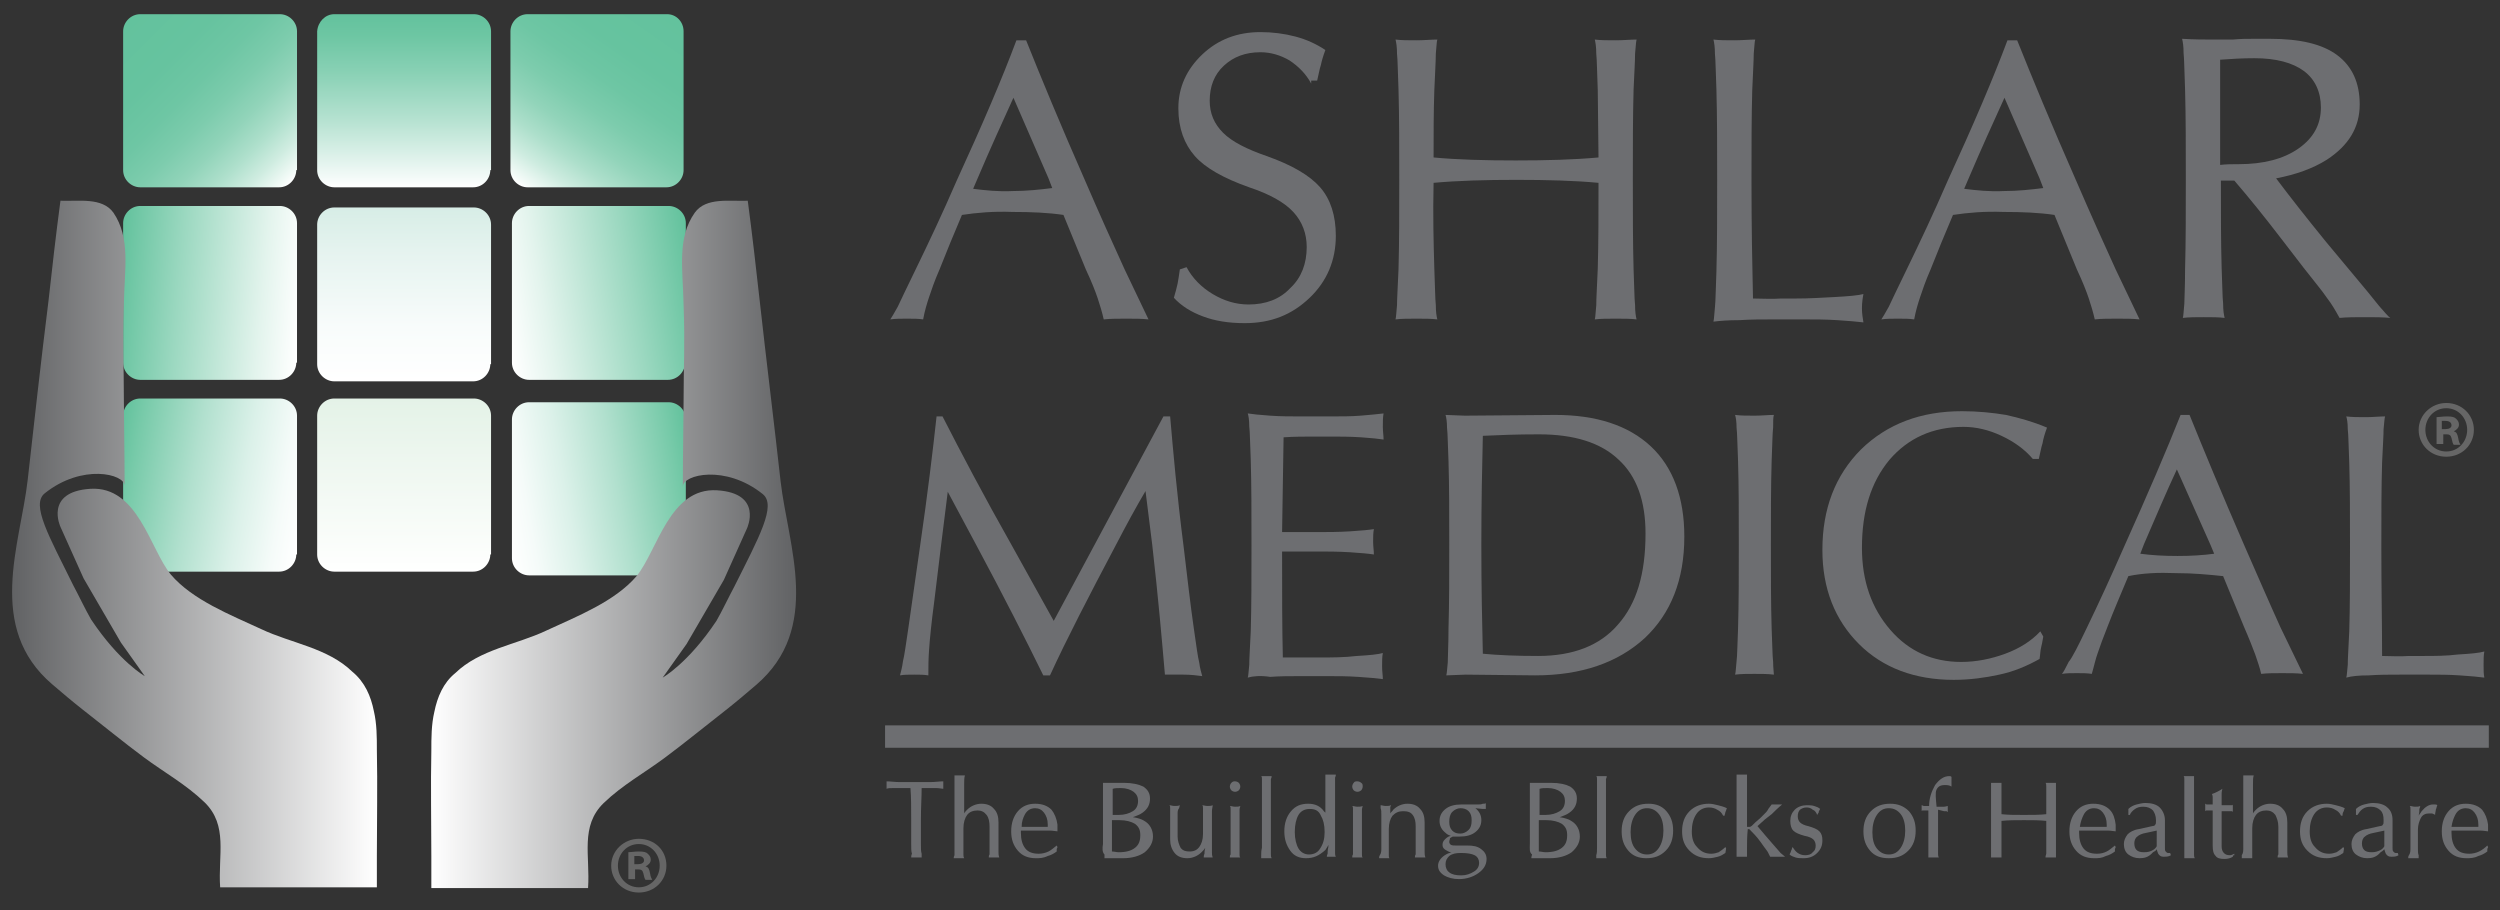
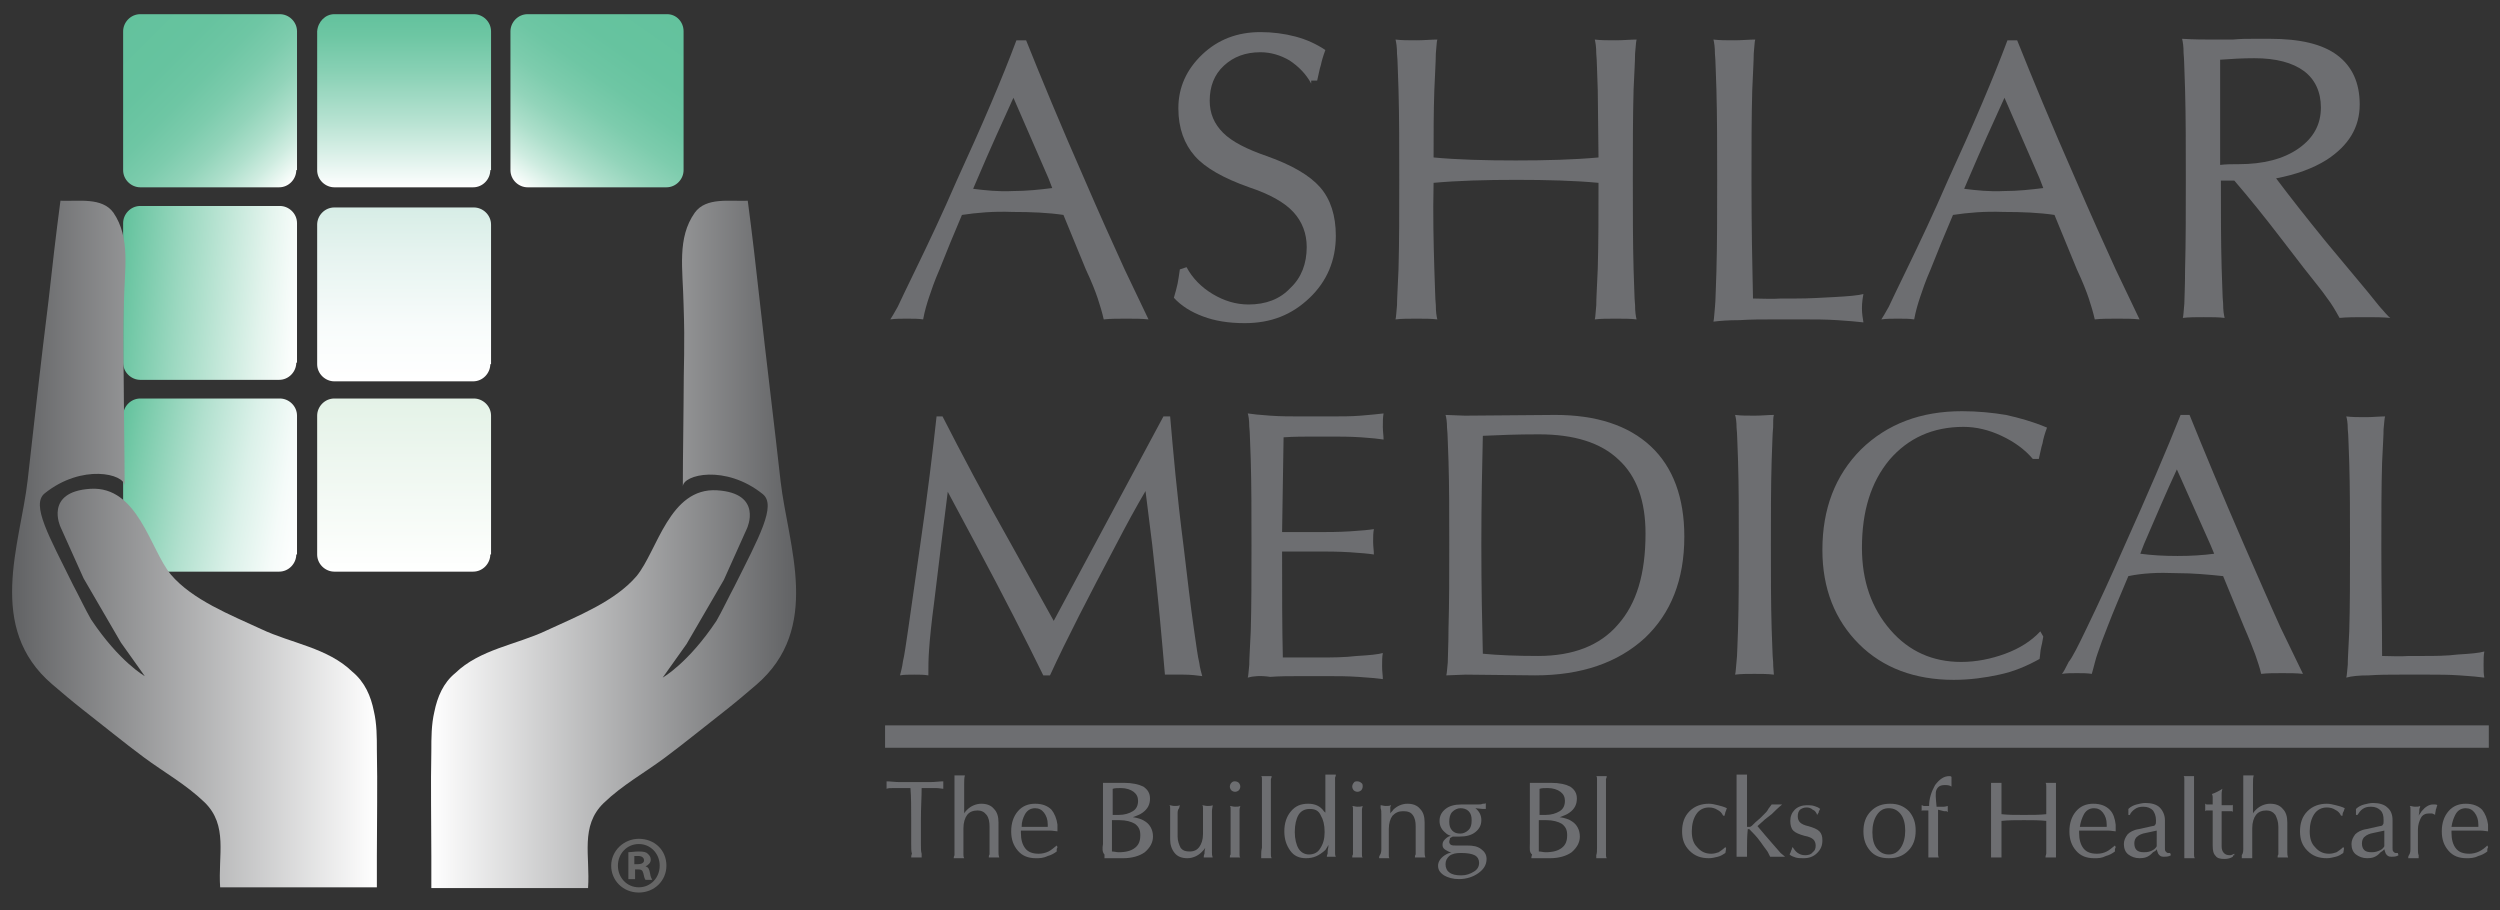
<svg xmlns="http://www.w3.org/2000/svg" version="1.1" x="0px" y="0px" viewBox="-1.6 -1.9 335 122">
  <rect x="-1.6" y="-1.9" width="335" height="122" fill="#333333" stroke="none" />
  <linearGradient id="SVGID_1_" gradientUnits="userSpaceOnUse" x1="37.428" y1="22.529" x2="15.563" y2="0.664">
    <stop offset="0" style="stop-color:#FFFFFF" />
    <stop offset="2.344465e-02" style="stop-color:#F4FBF8" />
    <stop offset="0.12" style="stop-color:#CEECE0" />
    <stop offset="0.224" style="stop-color:#ADDFCB" />
    <stop offset="0.334" style="stop-color:#92D4BA" />
    <stop offset="0.454" style="stop-color:#7DCCAD" />
    <stop offset="0.589" style="stop-color:#6EC6A4" />
    <stop offset="0.748" style="stop-color:#66C39F" />
    <stop offset="1" style="stop-color:#63C29D" />
  </linearGradient>
  <path fill="url(#SVGID_1_)" d="M38.1,20.9c0,1.2-1,2.3-2.3,2.3H17.2c-1.2,0-2.3-1-2.3-2.3V2.3c0-1.2,1-2.3,2.3-2.3h18.7  c1.2,0,2.3,1,2.3,2.3V20.9z" />
  <linearGradient id="SVGID_2_" gradientUnits="userSpaceOnUse" x1="52.553" y1="23.19" x2="52.553" y2="2.486900e-14">
    <stop offset="0" style="stop-color:#FFFFFF" />
    <stop offset="5.783319e-02" style="stop-color:#F3FAF8" />
    <stop offset="0.385" style="stop-color:#B6E2D1" />
    <stop offset="0.662" style="stop-color:#89D1B5" />
    <stop offset="0.876" style="stop-color:#6DC6A3" />
    <stop offset="1" style="stop-color:#63C29D" />
  </linearGradient>
  <path fill="url(#SVGID_2_)" d="M64.1,20.9c0,1.2-1,2.3-2.3,2.3H43.2c-1.2,0-2.3-1-2.3-2.3V2.3C41,1,42,0,43.2,0h18.7  c1.2,0,2.3,1,2.3,2.3V20.9z" />
  <linearGradient id="SVGID_3_" gradientUnits="userSpaceOnUse" x1="69.677" y1="24.097" x2="87.184" y2="-0.905">
    <stop offset="0" style="stop-color:#FFFFFF" />
    <stop offset="2.344465e-02" style="stop-color:#F4FBF8" />
    <stop offset="0.12" style="stop-color:#CEECE0" />
    <stop offset="0.224" style="stop-color:#ADDFCB" />
    <stop offset="0.334" style="stop-color:#92D4BA" />
    <stop offset="0.454" style="stop-color:#7DCCAD" />
    <stop offset="0.589" style="stop-color:#6EC6A4" />
    <stop offset="0.748" style="stop-color:#66C39F" />
    <stop offset="1" style="stop-color:#63C29D" />
  </linearGradient>
  <path fill="url(#SVGID_3_)" d="M90,20.9c0,1.2-1,2.3-2.3,2.3H69.1c-1.2,0-2.3-1-2.3-2.3V2.3c0-1.2,1-2.3,2.3-2.3h18.7  C89,0,90,1,90,2.3V20.9z" />
  <linearGradient id="SVGID_4_" gradientUnits="userSpaceOnUse" x1="38.82" y1="38.427" x2="14.168" y2="36.27">
    <stop offset="0" style="stop-color:#FFFFFF" />
    <stop offset="0.212" style="stop-color:#E3F4ED" />
    <stop offset="0.668" style="stop-color:#9BD8C0" />
    <stop offset="1" style="stop-color:#63C29D" />
  </linearGradient>
  <path fill="url(#SVGID_4_)" d="M38.1,46.7c0,1.2-1,2.3-2.3,2.3H17.2c-1.2,0-2.3-1-2.3-2.3V28c0-1.2,1-2.3,2.3-2.3h18.7  c1.2,0,2.3,1,2.3,2.3V46.7z" />
  <linearGradient id="SVGID_5_" gradientUnits="userSpaceOnUse" x1="52.553" y1="49.113" x2="52.553" y2="25.924">
    <stop offset="0" style="stop-color:#FFFFFF" />
    <stop offset="0.307" style="stop-color:#F8FCFB" />
    <stop offset="0.753" style="stop-color:#E5F3EF" />
    <stop offset="1" style="stop-color:#D7EDE6" />
  </linearGradient>
  <path fill="url(#SVGID_5_)" d="M64.1,46.9c0,1.2-1,2.3-2.3,2.3H43.2c-1.2,0-2.3-1-2.3-2.3V28.2c0-1.2,1-2.3,2.3-2.3h18.7  c1.2,0,2.3,1,2.3,2.3V46.9z" />
  <linearGradient id="SVGID_6_" gradientUnits="userSpaceOnUse" x1="65.733" y1="39.619" x2="91.485" y2="35.078">
    <stop offset="0" style="stop-color:#FFFFFF" />
    <stop offset="0.212" style="stop-color:#E3F4ED" />
    <stop offset="0.668" style="stop-color:#9BD8C0" />
    <stop offset="1" style="stop-color:#63C29D" />
  </linearGradient>
-   <path fill="url(#SVGID_6_)" d="M90.2,46.7c0,1.2-1,2.3-2.3,2.3H69.3c-1.2,0-2.3-1-2.3-2.3V28c0-1.2,1-2.3,2.3-2.3h18.7  c1.2,0,2.3,1,2.3,2.3V46.7z" />
  <linearGradient id="SVGID_7_" gradientUnits="userSpaceOnUse" x1="39.371" y1="65.373" x2="13.618" y2="60.832">
    <stop offset="0" style="stop-color:#FFFFFF" />
    <stop offset="0.123" style="stop-color:#F5FBF9" />
    <stop offset="0.329" style="stop-color:#DBF1E9" />
    <stop offset="0.594" style="stop-color:#B1E0CE" />
    <stop offset="0.903" style="stop-color:#77CAA9" />
    <stop offset="1" style="stop-color:#63C29D" />
  </linearGradient>
  <path fill="url(#SVGID_7_)" d="M38.1,72.4c0,1.2-1,2.3-2.3,2.3H17.2c-1.2,0-2.3-1-2.3-2.3V53.8c0-1.2,1-2.3,2.3-2.3h18.7  c1.2,0,2.3,1,2.3,2.3V72.4z" />
  <linearGradient id="SVGID_8_" gradientUnits="userSpaceOnUse" x1="52.553" y1="74.699" x2="52.553" y2="51.509">
    <stop offset="0" style="stop-color:#FFFFFF" />
    <stop offset="9.886360e-02" style="stop-color:#FCFEFC" />
    <stop offset="1" style="stop-color:#E4F2E7" />
  </linearGradient>
  <path fill="url(#SVGID_8_)" d="M64.1,72.4c0,1.2-1,2.3-2.3,2.3H43.2c-1.2,0-2.3-1-2.3-2.3V53.8c0-1.2,1-2.3,2.3-2.3h18.7  c1.2,0,2.3,1,2.3,2.3V72.4z" />
  <linearGradient id="SVGID_9_" gradientUnits="userSpaceOnUse" x1="65.733" y1="65.856" x2="91.486" y2="61.315">
    <stop offset="0" style="stop-color:#FFFFFF" />
    <stop offset="0.123" style="stop-color:#F5FBF9" />
    <stop offset="0.329" style="stop-color:#DBF1E9" />
    <stop offset="0.594" style="stop-color:#B1E0CE" />
    <stop offset="0.903" style="stop-color:#77CAA9" />
    <stop offset="1" style="stop-color:#63C29D" />
  </linearGradient>
-   <path fill="url(#SVGID_9_)" d="M90.2,72.9c0,1.2-1,2.3-2.3,2.3H69.3c-1.2,0-2.3-1-2.3-2.3V54.3c0-1.2,1-2.3,2.3-2.3h18.7  c1.2,0,2.3,1,2.3,2.3V72.9z" />
  <linearGradient id="SVGID_10_" gradientUnits="userSpaceOnUse" x1="56.1" y1="71.12" x2="105.031" y2="71.12">
    <stop offset="0" style="stop-color:#FFFFFF" />
    <stop offset="1" style="stop-color:#616264" />
  </linearGradient>
  <path fill="url(#SVGID_10_)" d="M56.6,93.5c-0.4,1.7-0.4,3.5-0.4,5.2c-0.1,4.7,0,9.5,0,14.2c0,1.4,0,2.8,0,4.2l21,0  c0.3-4.3-1.1-8.3,2.1-11.4c2.5-2.4,5.4-4,8.1-6c2.7-2,5.5-4.3,8.2-6.4c1.4-1.1,2.7-2.2,4.1-3.4c8.9-7.6,4.3-18.7,3.3-27.3  c-0.9-8.1-1.9-16.1-2.8-24.2c-0.5-4.5-1-8.9-1.6-13.4c-2.4,0.1-5.6-0.5-7.1,1.6c-2.4,3.4-1.6,7.5-1.5,12.3c0.2,5.8,0,7.7,0,13.1  c0,2.4-0.1,6.8-0.1,11.3c0-1.6,5.7-3,10.7,1c1.9,1.5-0.5,5.8-3.8,12.4c-0.7,1.3-1.7,3.4-2.4,4.6c-3.8,5.7-7.2,7.6-7.2,7.6l3.2-4.5  l5-8.6l3.1-6.9c0,0,2.2-4.7-4-5.1c-6.4-0.4-8,8.1-10.8,11.5c-2.9,3.4-8,5.4-12.1,7.3c-4,1.9-8.9,2.5-12.2,5.7  C57.8,89.6,57,91.5,56.6,93.5z" />
  <linearGradient id="SVGID_11_" gradientUnits="userSpaceOnUse" x1="271.803" y1="70.983" x2="320.734" y2="70.983" gradientTransform="matrix(-1 0 0 1 320.733 0)">
    <stop offset="0" style="stop-color:#FFFFFF" />
    <stop offset="1" style="stop-color:#616264" />
  </linearGradient>
  <path fill="url(#SVGID_11_)" d="M48.5,93.4c0.4,1.7,0.4,3.5,0.4,5.2c0.1,4.7,0,9.5,0,14.2c0,1.4,0,2.8,0,4.2l-21,0  c-0.3-4.3,1.1-8.3-2.1-11.4c-2.5-2.4-5.4-4-8.1-6c-2.7-2-5.5-4.3-8.2-6.4c-1.4-1.1-2.7-2.2-4.1-3.4c-8.9-7.6-4.3-18.7-3.3-27.3  C3,54.5,3.9,46.4,4.9,38.4c0.5-4.5,1-8.9,1.6-13.4c2.4,0.1,5.6-0.5,7.1,1.6C15.9,30,15.1,34,15,38.8c-0.2,5.8,0,7.7,0,13.1  c0,2.4,0.1,6.8,0.1,11.3c0-1.6-5.7-3-10.7,1C2.5,65.7,5,70,8.2,76.5c0.7,1.3,1.7,3.4,2.4,4.6c3.8,5.7,7.2,7.6,7.2,7.6l-3.2-4.5  l-5-8.6l-3.1-6.9c0,0-2.2-4.7,4-5.1c6.4-0.4,8,8.1,10.8,11.5c2.9,3.4,8,5.4,12.1,7.3c4,1.9,8.9,2.5,12.2,5.7  C47.3,89.5,48.1,91.4,48.5,93.4z" />
  <path fill="#6D6E71" d="M121.1,34.2c1.7-3.5,3.6-7.5,5.5-11.9c3.4-7.4,6.1-13.7,8-18.8h0.6h0.7c2,5,4.6,11.3,7.9,18.8  c1.9,4.4,3.7,8.4,5.3,11.9l3.2,6.7c-0.9-0.1-1.9-0.1-3-0.1c-1.1,0-2.1,0-3,0.1c-0.2-0.9-0.5-1.9-0.8-2.8c-0.3-0.9-0.8-2.2-1.6-3.9  l-3-7.3c-2-0.3-4.3-0.4-6.8-0.4c-2.6-0.1-4.8,0.1-6.8,0.4c-1.1,2.6-2.1,5-3,7.3c-0.7,1.6-1.1,2.8-1.4,3.7c-0.3,0.9-0.6,1.9-0.8,3  c-0.6-0.1-1.4-0.1-2.2-0.1c-0.8,0-1.5,0-2.2,0.1c0.2-0.3,0.5-0.8,1-1.7C119.1,38.3,119.9,36.7,121.1,34.2z M129.4,22l-0.6,1.4  c1.6,0.2,3.4,0.4,5.3,0.3c1.9,0,3.7-0.2,5.3-0.4l-0.5-1.3l-4.7-10.8h0C132.7,14.5,131.1,18,129.4,22z" />
  <path fill="#6D6E71" d="M174.1,9.3c-0.7-1.3-1.7-2.3-2.9-3.1c-1.2-0.7-2.5-1.1-3.9-1.1c-2,0-3.6,0.6-4.9,1.8  c-1.3,1.2-1.9,2.8-1.9,4.7c0,1.7,0.6,3.1,1.8,4.3c1.2,1.2,3.2,2.2,5.8,3.1c3.4,1.2,5.8,2.6,7.2,4.2c1.4,1.6,2.1,3.8,2.1,6.5  c0,3.3-1.2,6.1-3.5,8.3c-2.4,2.3-5.2,3.4-8.7,3.4c-2.2,0-4-0.3-5.6-0.9c-1.6-0.6-2.9-1.4-3.9-2.5c0.2-0.7,0.4-1.4,0.5-1.9  c0.1-0.5,0.2-1.2,0.3-1.9l0.9-0.3c0.8,1.5,2,2.7,3.5,3.6c1.5,0.9,3.1,1.4,4.8,1.4c2.3,0,4.2-0.7,5.6-2.2c1.5-1.4,2.2-3.3,2.2-5.5  c0-1.8-0.6-3.4-1.8-4.7c-1.2-1.3-3.2-2.4-5.9-3.3c-3.4-1.2-5.9-2.6-7.3-4.2c-1.4-1.6-2.2-3.7-2.2-6.4c0-2.8,1.1-5.2,3.2-7.2  c2.1-2,4.7-3,7.8-3c1.6,0,3.2,0.2,4.7,0.6c1.5,0.4,2.8,1,4,1.8c-0.3,0.8-0.5,1.5-0.6,2c-0.2,0.6-0.3,1.3-0.5,2.1H174.1z" />
  <path fill="#6D6E71" d="M185.8,34.2c0.1-3.6,0.1-7.6,0.1-12c0-4.5,0-8.5-0.1-12.1c-0.1-2.3-0.1-3.9-0.2-4.8c0-0.9-0.1-1.5-0.2-1.9  c0.8,0.1,1.7,0.1,2.8,0.1c1,0,2-0.1,2.8-0.1c-0.1,0.3-0.1,1-0.2,1.9c0,0.9-0.1,2.5-0.2,4.9c-0.1,2.8-0.1,5.8-0.1,9  c3.2,0.3,6.9,0.4,11,0.4c4.1,0,7.8-0.1,11.1-0.4l-0.1-9c-0.1-2.3-0.1-4-0.2-4.9c0-0.9-0.1-1.5-0.2-1.9c0.8,0.1,1.7,0.1,2.8,0.1  c1,0,2-0.1,2.8-0.1c-0.1,0.4-0.1,1-0.2,1.9c0,0.9-0.1,2.5-0.2,4.8c-0.1,3.6-0.1,7.6-0.1,12c0,4.5,0,8.5,0.1,12.1  c0.1,2.3,0.1,3.9,0.2,4.8c0,0.9,0.1,1.5,0.2,1.9c-0.8-0.1-1.7-0.1-2.8-0.1c-1,0-2,0-2.8,0.1c0.1-0.3,0.1-1,0.2-1.9  c0-0.9,0.1-2.5,0.2-4.9c0.1-3.5,0.1-7.3,0.1-11.5c-3.2-0.3-6.9-0.4-11-0.4c-4.1,0-7.8,0.1-11.1,0.4c-0.1,4.3,0,8.1,0.1,11.5  c0.1,2.3,0.1,4,0.2,4.9c0,0.9,0.1,1.5,0.2,1.9c-0.8-0.1-1.8-0.1-2.8-0.1c-1,0-2,0-2.8,0.1c0.1-0.4,0.1-1,0.2-1.9  C185.6,38.2,185.7,36.6,185.8,34.2z" />
  <path fill="#6D6E71" d="M228,41.2c0.1-0.4,0.1-1,0.2-1.9c0.1-0.9,0.1-2.5,0.2-4.8c0.1-3.6,0.1-7.7,0.1-12.2c0-4.5,0-8.6-0.1-12.2  c-0.1-2.3-0.1-3.9-0.2-4.8c0-0.9-0.1-1.5-0.2-1.9c0.8,0.1,1.7,0.1,2.8,0.1c1,0,2-0.1,2.8-0.1c-0.1,0.3-0.1,1-0.2,1.9  c0,0.9-0.1,2.5-0.2,4.9c-0.1,3.6-0.1,7.7-0.1,12.2c0,6.1,0.1,11.3,0.2,15.7c1.2,0,2.5,0.1,3.8,0h2c1.7,0,3.4-0.1,5.2-0.2  c1.8-0.1,3-0.2,3.8-0.4c-0.1,0.5-0.2,1.2-0.2,1.9c0,0.7,0.1,1.3,0.2,1.9c-0.8-0.1-2-0.2-3.5-0.3c-1.6-0.1-3-0.1-4.3-0.1l-4.4,0  c-1.4,0-2.9,0-4.4,0.1C229.9,41,228.8,41.1,228,41.2z" />
  <path fill="#6D6E71" d="M253.9,34.2c1.7-3.5,3.6-7.5,5.5-11.9c3.4-7.4,6.1-13.7,8-18.8h0.6h0.7c2,5,4.6,11.3,7.9,18.8  c1.9,4.4,3.7,8.4,5.3,11.9l3.2,6.7c-0.9-0.1-1.9-0.1-3-0.1c-1.1,0-2.1,0-3,0.1c-0.2-0.9-0.5-1.9-0.8-2.8c-0.3-0.9-0.8-2.2-1.6-3.9  l-3-7.3c-2-0.3-4.3-0.4-6.8-0.4c-2.6-0.1-4.8,0.1-6.8,0.4c-1.1,2.6-2.1,5-3,7.3c-0.7,1.6-1.1,2.8-1.4,3.7c-0.3,0.9-0.6,1.9-0.8,3  c-0.6-0.1-1.4-0.1-2.2-0.1c-0.8,0-1.5,0-2.2,0.1c0.2-0.3,0.5-0.8,1-1.7C251.9,38.3,252.7,36.7,253.9,34.2z M262.2,22l-0.6,1.4  c1.6,0.2,3.4,0.4,5.3,0.3c1.9,0,3.7-0.2,5.3-0.4l-0.5-1.3L267,11.2l0,0C265.5,14.5,263.9,18,262.2,22z" />
  <path fill="#6D6E71" d="M291.2,34.2c0.1-3.6,0.1-7.6,0.1-12c0-4.5,0-8.5-0.1-12.1c-0.1-2.3-0.1-4-0.2-4.9c0-0.9-0.1-1.5-0.2-1.9  c1.7,0.1,3.1,0.1,4.2,0.1c1.1,0,2,0,2.6,0c1-0.1,1.9-0.1,2.8-0.1c0.8,0,1.5,0,2.2,0c4,0,7,0.7,9,2.2c2,1.5,3,3.7,3,6.6  c0,3.1-1.5,5.5-4.4,7.4c-1.9,1.2-4.2,2-6.8,2.5c1.8,2.4,4,5.2,6.6,8.4l3,3.6c2.1,2.5,3.5,4.2,4.2,5.1c0.8,0.9,1.2,1.4,1.5,1.6  c-1-0.1-2.1-0.1-3.4-0.1c-1.3,0-2.4,0-3.4,0.1c-0.5-0.9-1-1.8-1.7-2.7c-0.6-0.9-1.7-2.2-3.1-4l-3-3.9c-2.3-3-4.4-5.6-6.3-7.8H296  c0,4.3,0,8.2,0.1,11.7c0.1,2.3,0.1,3.9,0.2,4.8c0,0.9,0.1,1.5,0.2,1.9c-0.8-0.1-1.7-0.1-2.8-0.1c-1,0-2,0-2.8,0.1  c0.1-0.3,0.1-1,0.2-1.9C291.1,38.2,291.2,36.6,291.2,34.2z M295.9,20.2c0.8-0.1,1.6-0.1,2.5-0.1c3.3,0,6-0.7,8-2.1  c2-1.4,3-3.2,3-5.5c0-2.1-0.8-3.8-2.3-4.9c-1.5-1.1-3.7-1.7-6.6-1.7c-1.7,0-3.2,0.1-4.6,0.2V20.2z" />
  <path fill="#6D6E71" d="M123.6,78.6c-0.4,3-0.6,5.1-0.7,6.5c-0.1,1.3-0.1,2.5-0.1,3.5c-0.6-0.1-1.2-0.1-1.9-0.1  c-0.7,0-1.4,0-1.9,0.1c0.1-0.4,0.3-1.1,0.4-1.9c0.2-0.8,0.4-2.3,0.7-4.3l1.6-11.2c1-6.9,1.7-12.7,2.2-17.3h0.4h0.4  c2.4,4.7,5.5,10.6,9.4,17.5l5.5,9.9h0l14.7-27.4h0.4h0.5c0.4,4.6,0.9,10.4,1.8,17.4c0.5,4.1,0.9,7.8,1.4,11.2  c0.3,2.1,0.5,3.6,0.7,4.4c0.1,0.8,0.3,1.4,0.4,1.8c-0.7-0.1-1.6-0.2-2.5-0.2c-0.9,0-1.8,0-2.5,0c-0.4-4.6-0.9-10.4-1.7-17.4  l-0.9-7.2h0c-1.3,2.2-2.6,4.6-3.9,7.1c-3.7,7-6.7,12.8-8.9,17.6h-0.4h-0.5c-2.3-4.7-5.3-10.6-9-17.5l-3.8-7.1h0l-0.9,7.2L123.6,78.6  z" />
  <path fill="#6D6E71" d="M165.6,88.9c0.1-0.3,0.1-0.9,0.2-1.7c0-0.8,0.1-2.3,0.2-4.5c0.1-3.4,0.1-7.2,0.1-11.5c0-4.3,0-8.1-0.1-11.5  c-0.1-2.2-0.1-3.7-0.2-4.5c0-0.8-0.1-1.4-0.2-1.7c0.6,0.1,1.6,0.2,3,0.3c1.4,0.1,2.8,0.1,4.2,0.1l3.8,0c1.5,0,2.9,0,4.1-0.1  c1.2-0.1,2.3-0.2,3.1-0.3c-0.1,0.5-0.1,1.1-0.1,1.8c0,0.6,0.1,1.2,0.1,1.7c-0.6-0.1-1.6-0.2-3-0.3c-1.5-0.1-2.9-0.1-4.2-0.1h-1.8  c-1.6,0-3,0-4.4,0.1l-0.2,12.7l4.5,0c1.5,0,3,0,4.6-0.1c1.6-0.1,2.6-0.2,3.2-0.3c-0.1,0.5-0.1,1.1-0.1,1.7c0,0.6,0.1,1.2,0.1,1.7  c-0.6-0.1-1.7-0.2-3.2-0.3c-1.6-0.1-3.1-0.1-4.6-0.1l-4.5,0c0,5.5,0,10.2,0.1,14.2l3.4,0h1.7c1.5,0,3.1,0,4.8-0.2  c1.7-0.1,2.8-0.2,3.5-0.4c-0.1,0.5-0.1,1.1-0.1,1.8c0,0.7,0.1,1.2,0.1,1.7c-0.7-0.1-1.8-0.2-3.3-0.3c-1.5-0.1-2.8-0.1-4-0.1l-3.8,0  c-1.3,0-2.7,0-4,0.1C167.3,88.6,166.3,88.7,165.6,88.9z" />
  <path fill="#6D6E71" d="M192.5,82.3c0.1-3.4,0.1-7.1,0.1-11.2c0-4.2,0-7.9-0.1-11.2c-0.1-2.2-0.1-3.7-0.2-4.5c0-0.8-0.1-1.4-0.2-1.7  l2.6,0.1l12.1-0.1c5.5,0,9.8,1.4,12.8,4.2c3,2.8,4.5,6.9,4.5,12.1c0,5.8-1.8,10.3-5.3,13.6c-3.6,3.3-8.5,5-14.7,5l-9.3-0.1l-2.6,0.1  c0.1-0.3,0.1-0.9,0.2-1.7C192.4,86,192.5,84.5,192.5,82.3z M197.1,85.7c2.1,0.2,4.6,0.3,7.4,0.3c4.7,0,8.3-1.4,10.7-4.2  c2.5-2.8,3.7-6.8,3.7-12.2c0-4.4-1.2-7.7-3.6-9.9c-2.4-2.3-6-3.4-10.7-3.4c-2.9,0-5.4,0.1-7.5,0.2c-0.1,4.1-0.2,9-0.2,14.6  C196.9,76.8,197,81.6,197.1,85.7z" />
  <path fill="#6D6E71" d="M231.3,82.3c0.1-3.4,0.1-7.1,0.1-11.2c0-4.2,0-7.9-0.1-11.2c-0.1-2.2-0.1-3.7-0.2-4.5c0-0.8-0.1-1.4-0.2-1.7  c0.8,0.1,1.6,0.1,2.6,0.1c1,0,1.8-0.1,2.6-0.1c-0.1,0.3-0.1,0.9-0.1,1.7c-0.1,0.8-0.1,2.3-0.2,4.5c-0.1,3.3-0.1,7.1-0.1,11.2  c0,4.2,0,7.9,0.1,11.2c0.1,2.2,0.1,3.7,0.2,4.5c0,0.8,0.1,1.4,0.1,1.7c-0.8-0.1-1.6-0.1-2.6-0.1c-1,0-1.8,0-2.6,0.1  c0.1-0.3,0.1-0.9,0.2-1.8C231.2,86,231.2,84.5,231.3,82.3z" />
  <path fill="#6D6E71" d="M272.2,83.4c-0.1,0.6-0.2,1.1-0.3,1.5c-0.1,0.4-0.1,0.9-0.2,1.5c-1.8,1-3.5,1.7-5.4,2.1  c-1.8,0.4-3.9,0.7-6.1,0.7c-5.2,0-9.5-1.6-12.7-4.8c-3.2-3.2-4.9-7.4-4.9-12.6c0-5.5,1.7-10,5.2-13.5c3.5-3.4,8-5.1,13.5-5.1  c2.1,0,4.1,0.2,5.9,0.5c1.8,0.4,3.6,0.9,5.5,1.7c-0.3,0.8-0.5,1.5-0.6,2.1c-0.2,0.6-0.3,1.3-0.5,2.1l-0.8,0  c-1.1-1.3-2.5-2.3-4.2-3.1c-1.7-0.8-3.4-1.2-5.1-1.2c-4.1,0-7.4,1.5-9.9,4.4c-2.5,3-3.7,6.9-3.7,11.8c0,4.5,1.3,8.1,3.8,11  c2.5,2.9,5.7,4.3,9.5,4.3c2,0,4-0.4,5.9-1.1c1.9-0.7,3.5-1.7,4.7-3L272.2,83.4z" />
  <path fill="#6D6E71" d="M278,82.3c1.6-3.3,3.3-7,5.1-11.1c3.1-6.9,5.6-12.7,7.5-17.5h0.6h0.6c1.9,4.7,4.3,10.5,7.3,17.4  c1.8,4.1,3.4,7.8,4.9,11.1l3,6.2c-0.8-0.1-1.8-0.1-2.8-0.1c-1,0-2,0-2.8,0.1c-0.2-0.9-0.5-1.7-0.8-2.6c-0.3-0.8-0.8-2.1-1.5-3.7  l-2.8-6.8c-1.9-0.2-4-0.4-6.3-0.4c-2.4-0.1-4.5,0-6.4,0.4c-1,2.4-2,4.7-2.8,6.8c-0.6,1.5-1,2.6-1.3,3.5c-0.3,0.8-0.5,1.8-0.8,2.8  c-0.6-0.1-1.3-0.1-2-0.1c-0.7,0-1.4,0-2,0.1c0.2-0.2,0.5-0.8,0.9-1.6C276.1,86.2,276.9,84.6,278,82.3z M285.7,71l-0.5,1.3  c1.5,0.2,3.1,0.3,5,0.3c1.8,0,3.4-0.1,4.9-0.3l-0.5-1.2L290.1,61h0C288.7,64,287.3,67.3,285.7,71z" />
  <path fill="#6D6E71" d="M312.8,88.9c0.1-0.3,0.1-0.9,0.2-1.7c0-0.8,0.1-2.3,0.2-4.5c0.1-3.3,0.1-7.1,0.1-11.3c0-4.2,0-8-0.1-11.3  c-0.1-2.2-0.1-3.7-0.2-4.5c0-0.8-0.1-1.4-0.2-1.7c0.8,0.1,1.6,0.1,2.6,0.1c1,0,1.8-0.1,2.6-0.1c-0.1,0.3-0.1,0.9-0.2,1.7  c0,0.8-0.1,2.3-0.2,4.5c-0.1,3.3-0.1,7.1-0.1,11.3c0,5.6,0.1,10.5,0.1,14.6c1.1,0,2.3,0.1,3.6,0h1.8c1.6,0,3.2,0,4.8-0.2  c1.7-0.1,2.8-0.2,3.5-0.4c-0.1,0.5-0.1,1.1-0.1,1.8c0,0.7,0,1.2,0.1,1.7c-0.7-0.1-1.8-0.2-3.3-0.3c-1.5-0.1-2.8-0.1-4-0.1l-4.1,0  c-1.3,0-2.7,0-4.1,0.1C314.5,88.6,313.5,88.7,312.8,88.9z" />
  <path fill="#6D6E71" d="M120.5,111.2c0-1,0-2.1,0-3.2c0-1.7,0-3.1-0.1-4.3l-0.8,0c-0.5,0-1,0-1.4,0c-0.5,0-0.8,0-1,0.1  c0-0.1,0-0.3,0-0.5c0-0.2,0-0.3,0-0.5c0.5,0,1.1,0.1,1.8,0.1c0.7,0,1.2,0,1.6,0h0.4h0.4c0.4,0,0.9,0,1.6,0c0.7,0,1.3-0.1,1.8-0.1  c0,0.1,0,0.3,0,0.5c0,0.2,0,0.3,0,0.5c-0.2,0-0.5-0.1-1-0.1c-0.5,0-0.9,0-1.4,0h-0.5c0,1.2-0.1,2.6-0.1,4.3c0,1.2,0,2.3,0,3.2  c0,0.6,0,1,0.1,1.3c0,0.2,0,0.4,0,0.5c-0.2,0-0.5,0-0.7,0c-0.3,0-0.5,0-0.7,0c0-0.1,0-0.3,0.1-0.5  C120.5,112.2,120.5,111.8,120.5,111.2z" />
  <path fill="#6D6E71" d="M126.3,111.7c0-1.2,0-2.6,0-4.2c0-1.6,0-3,0-4.2c0-0.4,0-0.7,0-0.9c0-0.2,0-0.3,0-0.4c0.2,0,0.4,0,0.7,0  c0.2,0,0.5,0,0.7,0c-0.1,0.3-0.1,0.7-0.1,1.1c0,0.4,0,1.1,0,2v2c0.1-0.2,0.3-0.4,0.4-0.5c0.5-0.5,1.2-0.8,1.9-0.8  c0.7,0,1.3,0.2,1.7,0.7c0.4,0.4,0.6,1,0.6,1.8v3.4c0,0.2,0,0.4,0,0.6c0,0.2,0,0.4,0.1,0.7c-0.2,0-0.4,0-0.7,0c-0.3,0-0.5,0-0.7,0  c0-0.1,0-0.3,0.1-0.4c0-0.2,0-0.4,0-0.8c0-0.7,0-1.4,0-2.2v-0.7c0-0.7-0.1-1.2-0.4-1.6c-0.3-0.4-0.7-0.6-1.2-0.6  c-0.6,0-1.1,0.2-1.4,0.6c-0.3,0.4-0.5,1-0.5,1.8l0,2.7c0,0.3,0,0.6,0,0.8c0,0.2,0,0.3,0.1,0.5c-0.2,0-0.4,0-0.7,0  c-0.3,0-0.5,0-0.7,0c0-0.1,0-0.2,0.1-0.4C126.3,112.4,126.3,112.1,126.3,111.7z" />
  <path fill="#6D6E71" d="M137.2,113.1c-1,0-1.8-0.3-2.4-1c-0.6-0.7-0.9-1.5-0.9-2.6c0-1.1,0.3-2,0.9-2.7c0.6-0.7,1.4-1,2.3-1h0  c1,0,1.7,0.3,2.2,0.8c0.4,0.5,0.7,1.2,0.8,2c0,0.2,0,0.3,0,0.5l0,0.4v0c-0.2,0-0.6-0.1-1-0.1c-0.5,0-1,0-1.4,0h-2.5v0.3  c0,0.9,0.2,1.6,0.6,2.1c0.4,0.5,1,0.7,1.8,0.7c0.4,0,0.9-0.1,1.3-0.3c0.4-0.2,0.7-0.5,1.1-0.8l0.1,0.2c0,0.1-0.1,0.2-0.1,0.3  c0,0.1,0,0.2,0,0.3c-0.4,0.3-0.8,0.5-1.2,0.6C138.2,113.1,137.7,113.1,137.2,113.1z M138.8,108.9v-0.3c0-0.7-0.2-1.2-0.5-1.6  c-0.3-0.4-0.7-0.6-1.2-0.6c-0.6,0-1.1,0.3-1.4,0.9c-0.2,0.4-0.4,0.9-0.4,1.6H138.8z" />
  <path fill="#6D6E71" d="M146.2,111.2c0-1,0-2,0-3.2c0-1.2,0-2.3,0-3.2c0-0.6,0-1.1,0-1.3c0-0.2,0-0.4,0-0.5l0.7,0l2.1,0  c1.1,0,2,0.2,2.6,0.5c0.6,0.4,0.9,0.9,0.9,1.6c0,0.8-0.3,1.4-1,1.9c-0.4,0.3-0.8,0.4-1.3,0.6c0.7,0.1,1.3,0.3,1.7,0.6  c0.6,0.4,1,1.1,1,2c0,0.8-0.4,1.5-1.1,2.1c-0.7,0.5-1.7,0.8-2.9,0.8l-1.8,0l-0.7,0c0-0.1,0-0.2,0-0.5  C146.1,112.3,146.1,111.8,146.2,111.2z M147.4,107.3h0.9c0.8,0,1.4-0.2,1.9-0.5c0.5-0.3,0.7-0.8,0.7-1.4c0-0.5-0.2-0.9-0.6-1.2  c-0.4-0.3-1-0.5-1.7-0.5c-0.4,0-0.8,0-1.1,0.1V107.3z M147.4,112.2c0.3,0,0.6,0.1,0.9,0.1c1,0,1.7-0.2,2.2-0.6  c0.5-0.4,0.7-0.9,0.7-1.7c0-0.7-0.2-1.1-0.7-1.5c-0.5-0.3-1.2-0.5-2.1-0.5h-1V112.2z" />
  <path fill="#6D6E71" d="M156.2,107.2l0,2.2v0.8c0,0.6,0.2,1.1,0.4,1.5c0.3,0.4,0.7,0.5,1.2,0.5c0.6,0,1-0.2,1.3-0.6  c0.3-0.4,0.5-1,0.5-1.7v-0.5c0-0.8,0-1.6,0-2.2c0-0.4,0-0.6,0-0.8c0-0.2,0-0.3-0.1-0.4c0.2,0,0.4,0.1,0.7,0.1c0.2,0,0.5,0,0.7-0.1  c0,0.2-0.1,0.5-0.1,0.8c0,0.3,0,0.9,0,1.7v3.2c0,0.2,0,0.4,0,0.6c0,0.2,0,0.4,0.1,0.7c-0.2,0-0.4,0-0.6,0c-0.2,0-0.4,0-0.6,0  c0-0.1,0-0.3,0.1-0.5c0-0.2,0-0.4,0.1-0.8v0c-0.1,0.2-0.3,0.4-0.5,0.6c-0.5,0.5-1.2,0.8-1.9,0.8c-0.7,0-1.3-0.2-1.7-0.7  c-0.4-0.5-0.6-1.1-0.6-1.8l0-1.2c0-0.8,0-1.6,0-2.2c0-0.4,0-0.6,0-0.8c0-0.2,0-0.3-0.1-0.4c0.2,0,0.4,0.1,0.7,0.1  c0.2,0,0.5,0,0.7-0.1c0,0.1-0.1,0.3-0.1,0.4C156.2,106.6,156.2,106.9,156.2,107.2z" />
  <path fill="#6D6E71" d="M163.9,102.8c0.2,0,0.4,0.1,0.5,0.2c0.1,0.1,0.2,0.3,0.2,0.5c0,0.2-0.1,0.4-0.2,0.5  c-0.1,0.1-0.3,0.2-0.5,0.2c-0.2,0-0.4-0.1-0.5-0.2c-0.1-0.1-0.2-0.3-0.2-0.5c0-0.2,0.1-0.4,0.2-0.5  C163.6,102.8,163.7,102.8,163.9,102.8z M163.3,111.7c0-0.7,0-1.4,0-2.2c0-0.8,0-1.6,0-2.2c0-0.4,0-0.7,0-0.8c0-0.2,0-0.3-0.1-0.4  c0.2,0,0.4,0.1,0.7,0.1c0.3,0,0.5,0,0.7-0.1c0,0.1-0.1,0.3-0.1,0.5c0,0.2,0,0.4,0,0.8l0,2.2c0,0.8,0,1.6,0,2.2c0,0.4,0,0.7,0,0.8  c0,0.2,0,0.3,0.1,0.4c-0.2,0-0.4,0-0.7,0c-0.2,0-0.5,0-0.7,0c0-0.1,0-0.3,0.1-0.4C163.3,112.4,163.3,112.1,163.3,111.7z" />
  <path fill="#6D6E71" d="M167.5,111.7c0-1.2,0-2.6,0-4.2l0-4.2c0-0.4,0-0.7,0-0.8c0-0.2,0-0.3-0.1-0.4c0.2,0,0.4,0,0.7,0  c0.3,0,0.5,0,0.7,0c0,0.1,0,0.2-0.1,0.4c0,0.2,0,0.5,0,0.9c0,1.2,0,2.6,0,4.2l0,4.2c0,0.3,0,0.6,0,0.8c0,0.2,0,0.3,0.1,0.5  c-0.2,0-0.4,0-0.7,0c-0.2,0-0.5,0-0.7,0c0-0.1,0-0.2,0-0.4C167.4,112.4,167.4,112.1,167.5,111.7z" />
  <path fill="#6D6E71" d="M173.4,113.1c-0.9,0-1.6-0.3-2.1-1c-0.5-0.7-0.8-1.5-0.8-2.6c0-1.1,0.3-2,0.9-2.7c0.6-0.7,1.3-1,2.3-1  c0.9,0,1.6,0.3,2.1,1l0.2,0.2c0-1.4,0-2.7,0-3.8c0-0.4,0-0.7,0-0.9c0-0.2,0-0.3,0-0.4c0.2,0,0.4,0,0.7,0c0.2,0,0.5,0,0.7,0  c0,0.1,0,0.2-0.1,0.4c0,0.2,0,0.5,0,0.9c0,1.2,0,2.6,0,4.2l0,4.2c0,0.3,0,0.6,0,0.8c0,0.2,0,0.3,0.1,0.5c-0.2,0-0.4,0-0.6,0  c-0.2,0-0.4,0-0.6,0c0-0.1,0-0.2,0.1-0.4c0-0.2,0-0.5,0.1-0.9l0-0.3c-0.1,0.3-0.3,0.5-0.4,0.7C175.1,112.8,174.4,113.1,173.4,113.1z   M173.9,106.5c-0.7,0-1.2,0.3-1.5,0.8c-0.3,0.5-0.5,1.3-0.5,2.3c0,0.9,0.2,1.7,0.5,2.2c0.3,0.5,0.8,0.8,1.4,0.8  c0.7,0,1.2-0.3,1.5-0.8c0.4-0.6,0.6-1.3,0.6-2.2c0-1-0.2-1.7-0.5-2.2C175.1,106.7,174.6,106.5,173.9,106.5z" />
  <path fill="#6D6E71" d="M180.3,102.8c0.2,0,0.4,0.1,0.5,0.2c0.2,0.1,0.2,0.3,0.2,0.5c0,0.2-0.1,0.4-0.2,0.5  c-0.1,0.1-0.3,0.2-0.5,0.2c-0.2,0-0.4-0.1-0.5-0.2c-0.1-0.1-0.2-0.3-0.2-0.5c0-0.2,0.1-0.4,0.2-0.5  C179.9,102.8,180.1,102.8,180.3,102.8z M179.7,111.7c0-0.7,0-1.4,0-2.2c0-0.8,0-1.6,0-2.2c0-0.4,0-0.7,0-0.8c0-0.2,0-0.3-0.1-0.4  c0.2,0,0.4,0.1,0.7,0.1c0.2,0,0.5,0,0.7-0.1c0,0.1-0.1,0.3-0.1,0.5c0,0.2,0,0.4,0,0.8l0,2.2c0,0.8,0,1.6,0,2.2c0,0.4,0,0.7,0,0.8  c0,0.2,0,0.3,0.1,0.4c-0.2,0-0.4,0-0.7,0c-0.2,0-0.5,0-0.7,0c0-0.1,0-0.3,0.1-0.4C179.7,112.4,179.7,112.1,179.7,111.7z" />
  <path fill="#6D6E71" d="M183.5,111.7c0-0.7,0-1.4,0-2.2c0-0.8,0-1.6,0-2.2c0-0.4,0-0.7-0.1-0.9c0-0.2,0-0.3,0-0.4  c0.2,0,0.4,0.1,0.7,0.1c0.2,0,0.5,0,0.7-0.1c0,0.1,0,0.1-0.1,0.2c0,0.1,0,0.3,0,0.5l0,0.4c0.1-0.2,0.3-0.3,0.4-0.5  c0.5-0.5,1.2-0.8,1.9-0.8c0.7,0,1.3,0.2,1.7,0.7c0.4,0.4,0.6,1,0.6,1.8v3.4c0,0.2,0,0.4,0,0.6c0,0.2,0,0.4,0.1,0.7  c-0.2,0-0.4,0-0.7,0c-0.3,0-0.5,0-0.7,0c0-0.1,0-0.3,0.1-0.4c0-0.2,0-0.4,0-0.8c0-0.7,0-1.4,0-2.2v-0.8c0-0.6-0.1-1.1-0.4-1.5  c-0.3-0.4-0.7-0.5-1.3-0.5c-0.6,0-1,0.2-1.4,0.6c-0.3,0.4-0.5,1-0.5,1.8v0.5c0,0.8,0,1.6,0,2.2c0,0.4,0,0.7,0,0.8  c0,0.2,0,0.3,0.1,0.4c-0.2,0-0.4,0-0.7,0c-0.3,0-0.5,0-0.7,0c0-0.1,0-0.3,0.1-0.4C183.5,112.4,183.5,112.1,183.5,111.7z" />
  <path fill="#6D6E71" d="M192.6,110.9c0,0.2,0.1,0.3,0.2,0.4c0.2,0.1,0.4,0.1,0.7,0.1h1.5c0.8,0,1.4,0.1,1.9,0.5  c0.4,0.3,0.7,0.7,0.7,1.3c0,0.8-0.4,1.4-1.1,1.9c-0.7,0.5-1.6,0.8-2.6,0.8c-0.8,0-1.5-0.2-2-0.5c-0.6-0.4-0.8-0.8-0.8-1.3  c0-0.5,0.3-1,0.9-1.4c0.3-0.2,0.6-0.3,0.9-0.4c-0.3,0-0.4-0.1-0.6-0.2c-0.4-0.2-0.6-0.4-0.6-0.8c0-0.3,0.1-0.5,0.3-0.7  c0.2-0.2,0.4-0.4,0.8-0.5c-0.3-0.1-0.5-0.2-0.7-0.4c-0.5-0.4-0.8-0.9-0.8-1.6c0-0.7,0.3-1.2,0.8-1.6c0.5-0.4,1.2-0.6,2.1-0.6  c0.1,0,0.3,0,0.4,0c0.2,0,0.3,0,0.5,0c0.2,0,0.3,0,0.4,0l0.9,0c0.2,0,0.5,0,0.7-0.1c0.2,0,0.4,0,0.4-0.1c0,0.2,0,0.3,0,0.4  c0,0.1,0,0.2,0,0.4l-0.4,0l-1-0.1l0,0c0.5,0.4,0.8,0.9,0.8,1.6c0,0.7-0.3,1.2-0.8,1.6c-0.5,0.4-1.2,0.6-2.1,0.6l-0.4,0  c-0.1,0-0.3,0-0.4,0c-0.1,0-0.2,0-0.3,0.1c-0.1,0-0.1,0.1-0.2,0.1C192.7,110.6,192.6,110.7,192.6,110.9z M192.1,113.9  c0,0.5,0.2,0.9,0.5,1.1c0.4,0.3,0.9,0.4,1.6,0.4c0.7,0,1.2-0.2,1.7-0.5c0.5-0.3,0.7-0.7,0.7-1.2c0-0.4-0.2-0.8-0.6-1  c-0.4-0.2-1-0.3-1.8-0.3h-0.1c-0.6,0-1.1,0.1-1.5,0.4C192.3,113.1,192.1,113.4,192.1,113.9z M194.1,106.4c-0.4,0-0.8,0.2-1.1,0.5  c-0.3,0.3-0.4,0.8-0.4,1.3c0,0.5,0.1,0.9,0.4,1.2c0.3,0.3,0.6,0.4,1.1,0.4c0.4,0,0.8-0.2,1.1-0.5c0.3-0.3,0.4-0.7,0.4-1.3  c0-0.5-0.1-0.9-0.4-1.2C194.9,106.5,194.5,106.4,194.1,106.4z" />
  <path fill="#6D6E71" d="M203.4,111.2c0-1,0-2,0-3.2c0-1.2,0-2.3,0-3.2c0-0.6,0-1.1,0-1.3c0-0.2,0-0.4,0-0.5l0.7,0l2.1,0  c1.2,0,2,0.2,2.6,0.5c0.6,0.4,0.9,0.9,0.9,1.6c0,0.8-0.3,1.4-1,1.9c-0.4,0.3-0.8,0.4-1.3,0.6c0.7,0.1,1.3,0.3,1.7,0.6  c0.6,0.4,1,1.1,1,2c0,0.8-0.4,1.5-1.1,2.1c-0.7,0.5-1.7,0.8-2.9,0.8l-1.8,0l-0.7,0c0-0.1,0-0.2,0.1-0.5  C203.3,112.3,203.4,111.8,203.4,111.2z M204.6,107.3h0.9c0.8,0,1.4-0.2,1.9-0.5c0.5-0.3,0.7-0.8,0.7-1.4c0-0.5-0.2-0.9-0.6-1.2  c-0.4-0.3-1-0.5-1.7-0.5c-0.4,0-0.8,0-1.1,0.1V107.3z M204.6,112.2c0.3,0,0.6,0.1,0.9,0.1c1,0,1.7-0.2,2.2-0.6  c0.5-0.4,0.7-0.9,0.7-1.7c0-0.7-0.2-1.1-0.7-1.5c-0.5-0.3-1.2-0.5-2.1-0.5h-1V112.2z" />
  <path fill="#6D6E71" d="M212.4,111.7c0-1.2,0-2.6,0-4.2l0-4.2c0-0.4,0-0.7,0-0.8c0-0.2,0-0.3-0.1-0.4c0.2,0,0.4,0,0.7,0  c0.3,0,0.5,0,0.7,0c0,0.1,0,0.2-0.1,0.4c0,0.2,0,0.5,0,0.9c0,1.2,0,2.6,0,4.2l0,4.2c0,0.3,0,0.6,0,0.8c0,0.2,0,0.3,0.1,0.5  c-0.2,0-0.4,0-0.7,0c-0.2,0-0.5,0-0.7,0c0-0.1,0-0.2,0-0.4C212.4,112.4,212.4,112.1,212.4,111.7z" />
-   <path fill="#6D6E71" d="M216.6,112.1c-0.6-0.7-0.9-1.5-0.9-2.6c0-1.1,0.3-2,1-2.7c0.7-0.7,1.5-1,2.6-1c1,0,1.8,0.3,2.4,1  c0.6,0.7,0.9,1.5,0.9,2.6c0,1.1-0.3,2-1,2.7c-0.7,0.7-1.5,1-2.6,1C218,113.1,217.2,112.8,216.6,112.1z M220.7,111.7  c0.4-0.6,0.6-1.4,0.6-2.3s-0.2-1.7-0.6-2.2c-0.4-0.5-0.9-0.8-1.6-0.8c-0.7,0-1.2,0.3-1.6,0.9c-0.4,0.6-0.6,1.4-0.6,2.3  c0,1,0.2,1.7,0.6,2.2c0.4,0.5,0.9,0.8,1.6,0.8C219.8,112.6,220.3,112.3,220.7,111.7z" />
  <path fill="#6D6E71" d="M229.7,111.8l-0.1,0.6c-0.3,0.2-0.6,0.4-1,0.5c-0.4,0.1-0.8,0.2-1.2,0.2c-1.1,0-1.9-0.3-2.6-1  c-0.7-0.7-1-1.5-1-2.6c0-1.1,0.3-2,1-2.7c0.7-0.7,1.6-1,2.6-1c0.4,0,0.8,0.1,1.2,0.2c0.4,0.1,0.8,0.2,1.2,0.4  c-0.1,0.2-0.1,0.4-0.2,0.5c0,0.2-0.1,0.3-0.1,0.5h-0.2c-0.2-0.4-0.4-0.6-0.8-0.8c-0.3-0.2-0.7-0.3-1.1-0.3c-0.7,0-1.3,0.3-1.7,0.9  c-0.4,0.6-0.6,1.4-0.6,2.3c0,0.9,0.2,1.6,0.7,2.1c0.5,0.6,1.1,0.9,1.9,0.9c0.4,0,0.7-0.1,1-0.2c0.3-0.2,0.6-0.4,0.9-0.7L229.7,111.8  z" />
  <path fill="#6D6E71" d="M232.5,111.7c0,0.4,0,0.7,0,0.8c0,0.2,0,0.3,0,0.4c-0.2,0-0.4,0-0.7,0c-0.3,0-0.5,0-0.7,0c0-0.1,0-0.2,0-0.4  c0-0.2,0-0.4,0-0.9c0-1.2,0-2.6,0-4.2c0-1.6,0-3,0-4.2c0-0.4,0-0.7,0-0.9c0-0.2,0-0.3,0-0.4c0.2,0,0.4,0,0.7,0c0.3,0,0.5,0,0.7,0  c0,0.1,0,0.2,0,0.4c0,0.2,0,0.5,0,0.9c0,1.2,0,2.6,0,4.2v1.5h0.1c0.1,0,0.2,0,0.3,0c0.1,0,0.1-0.1,0.2-0.1c0.3-0.3,0.7-0.7,1.2-1.1  l0.5-0.5c0.2-0.2,0.4-0.4,0.5-0.6c0.1-0.2,0.3-0.4,0.5-0.7c0.2,0,0.4,0,0.7,0c0.3,0,0.5,0,0.7,0c0,0-0.5,0.4-1.4,1.3l-0.9,0.7  l-1,0.9l1.1,1.3l1.3,1.5c0.3,0.3,0.5,0.6,0.7,0.8c0.2,0.2,0.4,0.3,0.6,0.5c-0.3,0-0.6,0-1,0c-0.4,0-0.7,0-1,0  c-0.1-0.2-0.2-0.4-0.3-0.6c-0.1-0.2-0.3-0.4-0.5-0.7l-0.5-0.7c-0.5-0.7-1-1.2-1.5-1.7h-0.2C232.5,110.2,232.5,111,232.5,111.7z" />
  <path fill="#6D6E71" d="M241.9,107.3c-0.1-0.3-0.3-0.6-0.6-0.7c-0.2-0.2-0.5-0.3-0.8-0.3c-0.4,0-0.6,0.1-0.9,0.3  c-0.2,0.2-0.3,0.5-0.3,0.9c0,0.3,0.1,0.6,0.3,0.8c0.2,0.2,0.6,0.4,1.1,0.5c0.7,0.2,1.2,0.4,1.5,0.7c0.3,0.3,0.4,0.7,0.4,1.2  c0,0.7-0.2,1.2-0.7,1.7c-0.5,0.5-1.1,0.7-1.8,0.7c-0.4,0-0.8,0-1.1-0.1c-0.3-0.1-0.6-0.2-0.8-0.4c0.1-0.2,0.2-0.4,0.2-0.5  c0.1-0.1,0.1-0.3,0.2-0.5c0.2,0.3,0.4,0.6,0.7,0.8c0.3,0.2,0.6,0.3,1,0.3c0.4,0,0.8-0.1,1-0.4c0.3-0.2,0.4-0.5,0.4-0.9  c0-0.3-0.1-0.6-0.3-0.8c-0.2-0.2-0.6-0.4-1.2-0.5c-0.7-0.2-1.2-0.4-1.5-0.7c-0.3-0.3-0.4-0.8-0.4-1.3c0-0.6,0.2-1.1,0.6-1.5  c0.4-0.4,1-0.6,1.6-0.6c0.3,0,0.7,0,1,0.1c0.3,0.1,0.6,0.2,0.8,0.4c-0.1,0.2-0.2,0.3-0.2,0.5C242.1,107,242,107.1,241.9,107.3z" />
  <path fill="#6D6E71" d="M249,112.1c-0.6-0.7-0.9-1.5-0.9-2.6c0-1.1,0.3-2,1-2.7c0.7-0.7,1.5-1,2.6-1c1,0,1.8,0.3,2.5,1  c0.6,0.7,0.9,1.5,0.9,2.6c0,1.1-0.3,2-1,2.7c-0.7,0.7-1.5,1-2.6,1C250.4,113.1,249.6,112.8,249,112.1z M253.1,111.7  c0.4-0.6,0.6-1.4,0.6-2.3s-0.2-1.7-0.6-2.2c-0.4-0.5-0.9-0.8-1.6-0.8c-0.7,0-1.2,0.3-1.6,0.9c-0.4,0.6-0.6,1.4-0.6,2.3  c0,1,0.2,1.7,0.6,2.2c0.4,0.5,0.9,0.8,1.6,0.8C252.2,112.6,252.7,112.3,253.1,111.7z" />
  <path fill="#6D6E71" d="M258.1,106.6v0.9l0,4.2c0,0.3,0,0.6,0,0.8c0,0.2,0,0.3,0.1,0.5c-0.2,0-0.4,0-0.7,0c-0.2,0-0.5,0-0.7,0  c0-0.1,0-0.2,0-0.4c0-0.2,0-0.4,0-0.9c0-1.2,0-2.6,0-4.2v-0.8l-0.4,0c-0.1,0-0.2,0-0.3,0c-0.1,0-0.2,0-0.2,0.1c0-0.2,0-0.3,0-0.4  c0-0.1,0-0.3,0-0.4c0.1,0,0.2,0.1,0.3,0.1c0.1,0,0.2,0,0.3,0h0.4c0-1,0.3-1.9,0.8-2.8c0.6-0.8,1.2-1.2,1.9-1.2c0.1,0,0.2,0,0.3,0.1  c0,0.2,0,0.5,0,0.6c0,0.2,0,0.4,0,0.7c-0.3-0.2-0.6-0.2-0.9-0.2c-0.6,0-0.9,0.2-1.1,0.6c-0.2,0.4-0.1,1.2,0,2.3h0.3  c0.2,0,0.5,0,0.7,0c0.2,0,0.4-0.1,0.5-0.1c0,0.2,0,0.3,0,0.4c0,0.1,0,0.3,0,0.4c-0.1,0-0.1-0.1-0.2-0.1c-0.1,0-0.2,0-0.3,0  L258.1,106.6z" />
  <path fill="#6D6E71" d="M265.2,111.2c0-1,0-2,0-3.2c0-1.2,0-2.3,0-3.2c0-0.6,0-1.1,0-1.3c0-0.2,0-0.4,0-0.5c0.2,0,0.5,0,0.7,0  c0.3,0,0.5,0,0.7,0c0,0.1,0,0.3,0,0.5c0,0.2,0,0.7,0,1.3c0,0.7,0,1.5,0,2.4c0.9,0.1,1.8,0.1,3,0.1c1.1,0,2.1,0,3-0.1l0-2.4  c0-0.6,0-1.1,0-1.3c0-0.2,0-0.4-0.1-0.5c0.2,0,0.5,0,0.7,0c0.3,0,0.5,0,0.7,0c0,0.1,0,0.3,0,0.5c0,0.2,0,0.7,0,1.3c0,1,0,2,0,3.2  c0,1.2,0,2.3,0,3.2c0,0.6,0,1,0,1.3c0,0.2,0,0.4,0,0.5c-0.2,0-0.5,0-0.7,0c-0.3,0-0.5,0-0.7,0c0-0.1,0-0.2,0.1-0.5  c0-0.2,0-0.7,0-1.3c0-0.9,0-2,0-3.1c-0.9-0.1-1.9-0.1-3-0.1s-2.1,0-3,0.1c0,1.1,0,2.2,0,3.1c0,0.6,0,1.1,0,1.3c0,0.2,0,0.4,0,0.5  c-0.2,0-0.5,0-0.7,0c-0.3,0-0.5,0-0.7,0c0-0.1,0-0.3,0-0.5C265.2,112.2,265.2,111.8,265.2,111.2z" />
  <path fill="#6D6E71" d="M279,113.1c-1,0-1.8-0.3-2.4-1c-0.6-0.7-0.9-1.5-0.9-2.6c0-1.1,0.3-2,0.9-2.7c0.6-0.7,1.4-1,2.3-1h0  c1,0,1.7,0.3,2.2,0.8c0.5,0.5,0.7,1.2,0.8,2c0,0.2,0,0.3,0,0.5l0,0.4v0c-0.2,0-0.6-0.1-1-0.1c-0.5,0-1,0-1.4,0H277v0.3  c0,0.9,0.2,1.6,0.6,2.1c0.4,0.5,1,0.7,1.8,0.7c0.5,0,0.9-0.1,1.3-0.3c0.4-0.2,0.7-0.5,1.1-0.8l0.1,0.2c0,0.1-0.1,0.2-0.1,0.3  c0,0.1,0,0.2,0,0.3c-0.4,0.3-0.8,0.5-1.2,0.6C280,113.1,279.6,113.1,279,113.1z M280.7,108.9v-0.3c0-0.7-0.2-1.2-0.5-1.6  c-0.3-0.4-0.7-0.6-1.2-0.6c-0.6,0-1.1,0.3-1.4,0.9c-0.2,0.4-0.4,0.9-0.5,1.6H280.7z" />
  <path fill="#6D6E71" d="M285.1,113.1c-0.6,0-1.1-0.2-1.5-0.5c-0.4-0.3-0.6-0.8-0.6-1.4c0-0.5,0.2-0.9,0.5-1.3  c0.3-0.3,0.8-0.6,1.5-0.7l1.8-0.4c0.2,0,0.4-0.1,0.4-0.2c0.1-0.1,0.1-0.2,0.1-0.5v-0.1c0-0.6-0.2-1-0.4-1.3  c-0.3-0.3-0.7-0.5-1.3-0.5c-0.5,0-0.8,0.1-1.1,0.3c-0.3,0.2-0.6,0.5-0.7,0.8h-0.2l0-0.8c0.3-0.3,0.7-0.5,1.1-0.6  c0.4-0.1,0.8-0.2,1.2-0.2c0.8,0,1.5,0.2,1.9,0.6c0.4,0.4,0.7,1,0.7,1.7v3.7c0,0.2,0,0.4,0.1,0.5c0.1,0.1,0.2,0.2,0.3,0.2  c0.1,0,0.2,0,0.3,0l0.1,0.3c-0.3,0.2-0.6,0.2-1,0.2c-0.3,0-0.5-0.1-0.7-0.4c-0.1-0.2-0.1-0.3-0.2-0.6c-0.1,0.2-0.3,0.3-0.5,0.4  C286.3,113,285.7,113.1,285.1,113.1z M287.4,109.4l-1.4,0.3c-0.6,0.1-1,0.3-1.2,0.5c-0.3,0.2-0.4,0.6-0.4,0.9c0,0.4,0.1,0.7,0.3,0.9  c0.2,0.2,0.5,0.3,1,0.3c0.5,0,0.9-0.1,1.2-0.3c0.2-0.1,0.4-0.3,0.5-0.5V109.4z" />
  <path fill="#6D6E71" d="M291.1,111.7c0-1.2,0-2.6,0-4.2l0-4.2c0-0.4,0-0.7,0-0.8c0-0.2,0-0.3-0.1-0.4c0.2,0,0.4,0,0.7,0  c0.3,0,0.5,0,0.7,0c0,0.1,0,0.2,0,0.4c0,0.2,0,0.5,0,0.9c0,1.2,0,2.6,0,4.2l0,4.2c0,0.3,0,0.6,0,0.8c0,0.2,0,0.3,0.1,0.5  c-0.2,0-0.4,0-0.7,0c-0.3,0-0.5,0-0.7,0c0-0.1,0-0.2,0-0.4C291.1,112.4,291.1,112.1,291.1,111.7z" />
  <path fill="#6D6E71" d="M297.6,112.9c-0.3,0.2-0.7,0.3-1.1,0.3c-0.6,0-1-0.1-1.2-0.4c-0.3-0.3-0.4-0.7-0.4-1.4v-4.7  c-0.2,0-0.4,0-0.6,0c-0.1,0-0.1,0-0.2,0c-0.1,0-0.1,0-0.2,0.1c0-0.2,0-0.3,0-0.5c0-0.1,0-0.3,0-0.5c0.1,0,0.1,0.1,0.2,0.1  c0.1,0,0.1,0,0.2,0l0.6,0v-0.4c0-0.2,0-0.4,0-0.6c0-0.2-0.1-0.4-0.1-0.4c0.3-0.1,0.5-0.2,0.7-0.3c0.2-0.1,0.4-0.2,0.7-0.4  c0,0.1-0.1,0.3-0.1,0.6c0,0.3,0,0.6,0,0.9v0.7c0.5,0,0.9,0,1.2,0c0.1,0,0.1,0,0.2,0c0.1,0,0.1-0.1,0.1-0.1c0,0.2,0,0.3,0,0.5  c0,0.1,0,0.3,0,0.5c0,0-0.1-0.1-0.1-0.1c-0.1,0-0.1,0-0.2,0c-0.4,0-0.8,0-1.2,0v4.7c0,0.4,0.1,0.7,0.3,0.9c0.2,0.2,0.4,0.3,0.8,0.3  c0.2,0,0.4-0.1,0.6-0.2c0,0.1,0,0.1,0,0.2C297.6,112.7,297.6,112.8,297.6,112.9z" />
  <path fill="#6D6E71" d="M299,111.7c0-1.2,0-2.6,0-4.2c0-1.6,0-3,0-4.2c0-0.4,0-0.7,0-0.9c0-0.2,0-0.3,0-0.4c0.2,0,0.4,0,0.7,0  c0.2,0,0.5,0,0.7,0c-0.1,0.3-0.1,0.7-0.1,1.1c0,0.4,0,1.1,0,2v2c0.1-0.2,0.3-0.4,0.4-0.5c0.5-0.5,1.2-0.8,1.9-0.8  c0.7,0,1.3,0.2,1.7,0.7c0.4,0.4,0.6,1,0.6,1.8v3.4c0,0.2,0,0.4,0,0.6c0,0.2,0,0.4,0.1,0.7c-0.2,0-0.4,0-0.7,0c-0.3,0-0.5,0-0.7,0  c0-0.1,0-0.3,0.1-0.4c0-0.2,0-0.4,0-0.8c0-0.7,0-1.4,0-2.2v-0.7c0-0.7-0.2-1.2-0.4-1.6c-0.3-0.4-0.7-0.6-1.2-0.6  c-0.6,0-1.1,0.2-1.4,0.6c-0.3,0.4-0.5,1-0.5,1.8l0,2.7c0,0.3,0,0.6,0,0.8c0,0.2,0,0.3,0,0.5c-0.2,0-0.4,0-0.7,0c-0.3,0-0.5,0-0.7,0  c0-0.1,0-0.2,0-0.4C299,112.4,299,112.1,299,111.7z" />
  <path fill="#6D6E71" d="M312.5,111.8l-0.1,0.6c-0.3,0.2-0.6,0.4-1,0.5c-0.4,0.1-0.8,0.2-1.2,0.2c-1.1,0-1.9-0.3-2.6-1  c-0.7-0.7-1-1.5-1-2.6c0-1.1,0.3-2,1-2.7c0.7-0.7,1.6-1,2.6-1c0.4,0,0.8,0.1,1.2,0.2c0.4,0.1,0.8,0.2,1.2,0.4  c-0.1,0.2-0.1,0.4-0.2,0.5c-0.1,0.2-0.1,0.3-0.1,0.5h-0.2c-0.2-0.4-0.4-0.6-0.8-0.8c-0.3-0.2-0.7-0.3-1.1-0.3  c-0.7,0-1.3,0.3-1.7,0.9c-0.4,0.6-0.6,1.4-0.6,2.3c0,0.9,0.2,1.6,0.7,2.1c0.5,0.6,1.1,0.9,1.9,0.9c0.4,0,0.7-0.1,1-0.2  c0.3-0.2,0.6-0.4,0.9-0.7L312.5,111.8z" />
  <path fill="#6D6E71" d="M315.6,113.1c-0.6,0-1.1-0.2-1.5-0.5c-0.4-0.3-0.6-0.8-0.6-1.4c0-0.5,0.2-0.9,0.5-1.3  c0.3-0.3,0.8-0.6,1.5-0.7l1.8-0.4c0.2,0,0.4-0.1,0.4-0.2c0.1-0.1,0.1-0.2,0.1-0.5v-0.1c0-0.6-0.1-1-0.4-1.3  c-0.3-0.3-0.7-0.5-1.3-0.5c-0.5,0-0.8,0.1-1.1,0.3c-0.3,0.2-0.5,0.5-0.7,0.8h-0.2l0-0.8c0.3-0.3,0.7-0.5,1.1-0.6  c0.4-0.1,0.8-0.2,1.2-0.2c0.8,0,1.5,0.2,1.9,0.6c0.5,0.4,0.7,1,0.7,1.7v3.7c0,0.2,0,0.4,0.1,0.5c0.1,0.1,0.2,0.2,0.3,0.2  c0.1,0,0.2,0,0.3,0l0.1,0.3c-0.3,0.2-0.6,0.2-1,0.2c-0.3,0-0.5-0.1-0.7-0.4c-0.1-0.2-0.1-0.3-0.2-0.6c-0.2,0.2-0.3,0.3-0.5,0.4  C316.8,113,316.2,113.1,315.6,113.1z M317.9,109.4l-1.4,0.3c-0.6,0.1-1,0.3-1.2,0.5c-0.3,0.2-0.4,0.6-0.4,0.9c0,0.4,0.1,0.7,0.3,0.9  c0.2,0.2,0.5,0.3,1,0.3c0.5,0,0.8-0.1,1.2-0.3c0.2-0.1,0.4-0.3,0.5-0.5V109.4z" />
  <path fill="#6D6E71" d="M321.4,111.7c0-0.7,0-1.4,0-2.2c0-0.8,0-1.6,0-2.2c0-0.4,0-0.6,0-0.8c0-0.2,0-0.3-0.1-0.4  c0.2,0,0.5,0.1,0.7,0.1c0.3,0,0.5,0,0.7-0.1c0,0.1,0,0.2-0.1,0.4c0,0.2,0,0.5-0.1,0.9v0c0.1-0.2,0.3-0.4,0.4-0.6  c0.5-0.6,1-0.9,1.5-0.9c0.1,0,0.2,0,0.3,0c0.1,0,0.2,0,0.3,0.1c-0.1,0.2-0.1,0.4-0.2,0.6c0,0.2-0.1,0.4-0.1,0.7  c-0.1-0.1-0.2-0.1-0.4-0.2c-0.1,0-0.2,0-0.4,0c-0.5,0-0.9,0.2-1.1,0.6c-0.2,0.4-0.4,0.9-0.4,1.6v0.3c0,0.8,0,1.6,0,2.2  c0,0.4,0,0.7,0.1,0.9c0,0.2,0,0.3,0,0.4c-0.2,0-0.4,0-0.7,0c-0.3,0-0.5,0-0.7,0c0-0.1,0-0.3,0.1-0.4  C321.4,112.4,321.4,112.1,321.4,111.7z" />
  <path fill="#6D6E71" d="M328.9,113.1c-1,0-1.8-0.3-2.4-1c-0.6-0.7-0.9-1.5-0.9-2.6c0-1.1,0.3-2,0.9-2.7c0.6-0.7,1.4-1,2.3-1h0  c1,0,1.7,0.3,2.2,0.8c0.4,0.5,0.7,1.2,0.8,2c0,0.2,0,0.3,0,0.5l0,0.4v0c-0.2,0-0.6-0.1-1-0.1c-0.5,0-1,0-1.4,0h-2.5v0.3  c0,0.9,0.2,1.6,0.6,2.1c0.4,0.5,1,0.7,1.8,0.7c0.4,0,0.9-0.1,1.3-0.3c0.4-0.2,0.8-0.5,1.1-0.8l0.1,0.2c0,0.1-0.1,0.2-0.1,0.3  c0,0.1,0,0.2,0,0.3c-0.4,0.3-0.8,0.5-1.2,0.6C329.9,113.1,329.4,113.1,328.9,113.1z M330.5,108.9v-0.3c0-0.7-0.2-1.2-0.5-1.6  c-0.3-0.4-0.7-0.6-1.2-0.6c-0.6,0-1.1,0.3-1.4,0.9c-0.2,0.4-0.4,0.9-0.5,1.6H330.5z" />
  <line fill="none" stroke="#6D6E71" stroke-width="3" x1="117" y1="96.8" x2="331.9" y2="96.8" />
-   <path fill="#666666" d="M329.9,55.7c0,2-1.6,3.6-3.7,3.6c-2.1,0-3.7-1.6-3.7-3.6c0-2,1.7-3.6,3.7-3.6  C328.3,52.1,329.9,53.7,329.9,55.7z M323.4,55.7c0,1.6,1.2,2.9,2.8,2.9c1.6,0,2.8-1.3,2.8-2.9c0-1.6-1.2-2.9-2.8-2.9  C324.6,52.8,323.4,54.1,323.4,55.7z M325.7,57.6h-0.8V54c0.3,0,0.8-0.1,1.4-0.1c0.7,0,1,0.1,1.2,0.3c0.2,0.2,0.4,0.4,0.4,0.8  c0,0.4-0.3,0.7-0.7,0.9v0c0.4,0.1,0.5,0.4,0.6,0.9c0.1,0.6,0.2,0.7,0.3,0.9h-0.9c-0.1-0.1-0.2-0.4-0.3-0.9c-0.1-0.4-0.3-0.5-0.7-0.5  h-0.4V57.6z M325.7,55.6h0.4c0.5,0,0.8-0.2,0.8-0.5c0-0.3-0.2-0.6-0.8-0.6c-0.2,0-0.4,0-0.5,0V55.6z" />
  <path fill="#666666" d="M87.7,114.1c0,2-1.6,3.6-3.7,3.6c-2.1,0-3.7-1.6-3.7-3.6c0-2,1.7-3.6,3.7-3.6  C86.1,110.5,87.7,112,87.7,114.1z M81.2,114.1c0,1.6,1.2,2.9,2.8,2.9c1.6,0,2.8-1.3,2.8-2.9c0-1.6-1.2-2.9-2.8-2.9  C82.4,111.2,81.2,112.5,81.2,114.1z M83.4,115.9h-0.8v-3.6c0.3,0,0.8-0.1,1.4-0.1c0.7,0,1,0.1,1.2,0.3c0.2,0.2,0.4,0.4,0.4,0.8  c0,0.4-0.3,0.7-0.7,0.9v0c0.4,0.1,0.5,0.4,0.6,0.9c0.1,0.6,0.2,0.7,0.3,0.9h-0.9c-0.1-0.1-0.2-0.4-0.3-0.9c-0.1-0.4-0.3-0.5-0.7-0.5  h-0.4V115.9z M83.5,113.9h0.4c0.5,0,0.8-0.2,0.8-0.5c0-0.3-0.2-0.6-0.8-0.6c-0.2,0-0.4,0-0.5,0V113.9z" />
</svg>